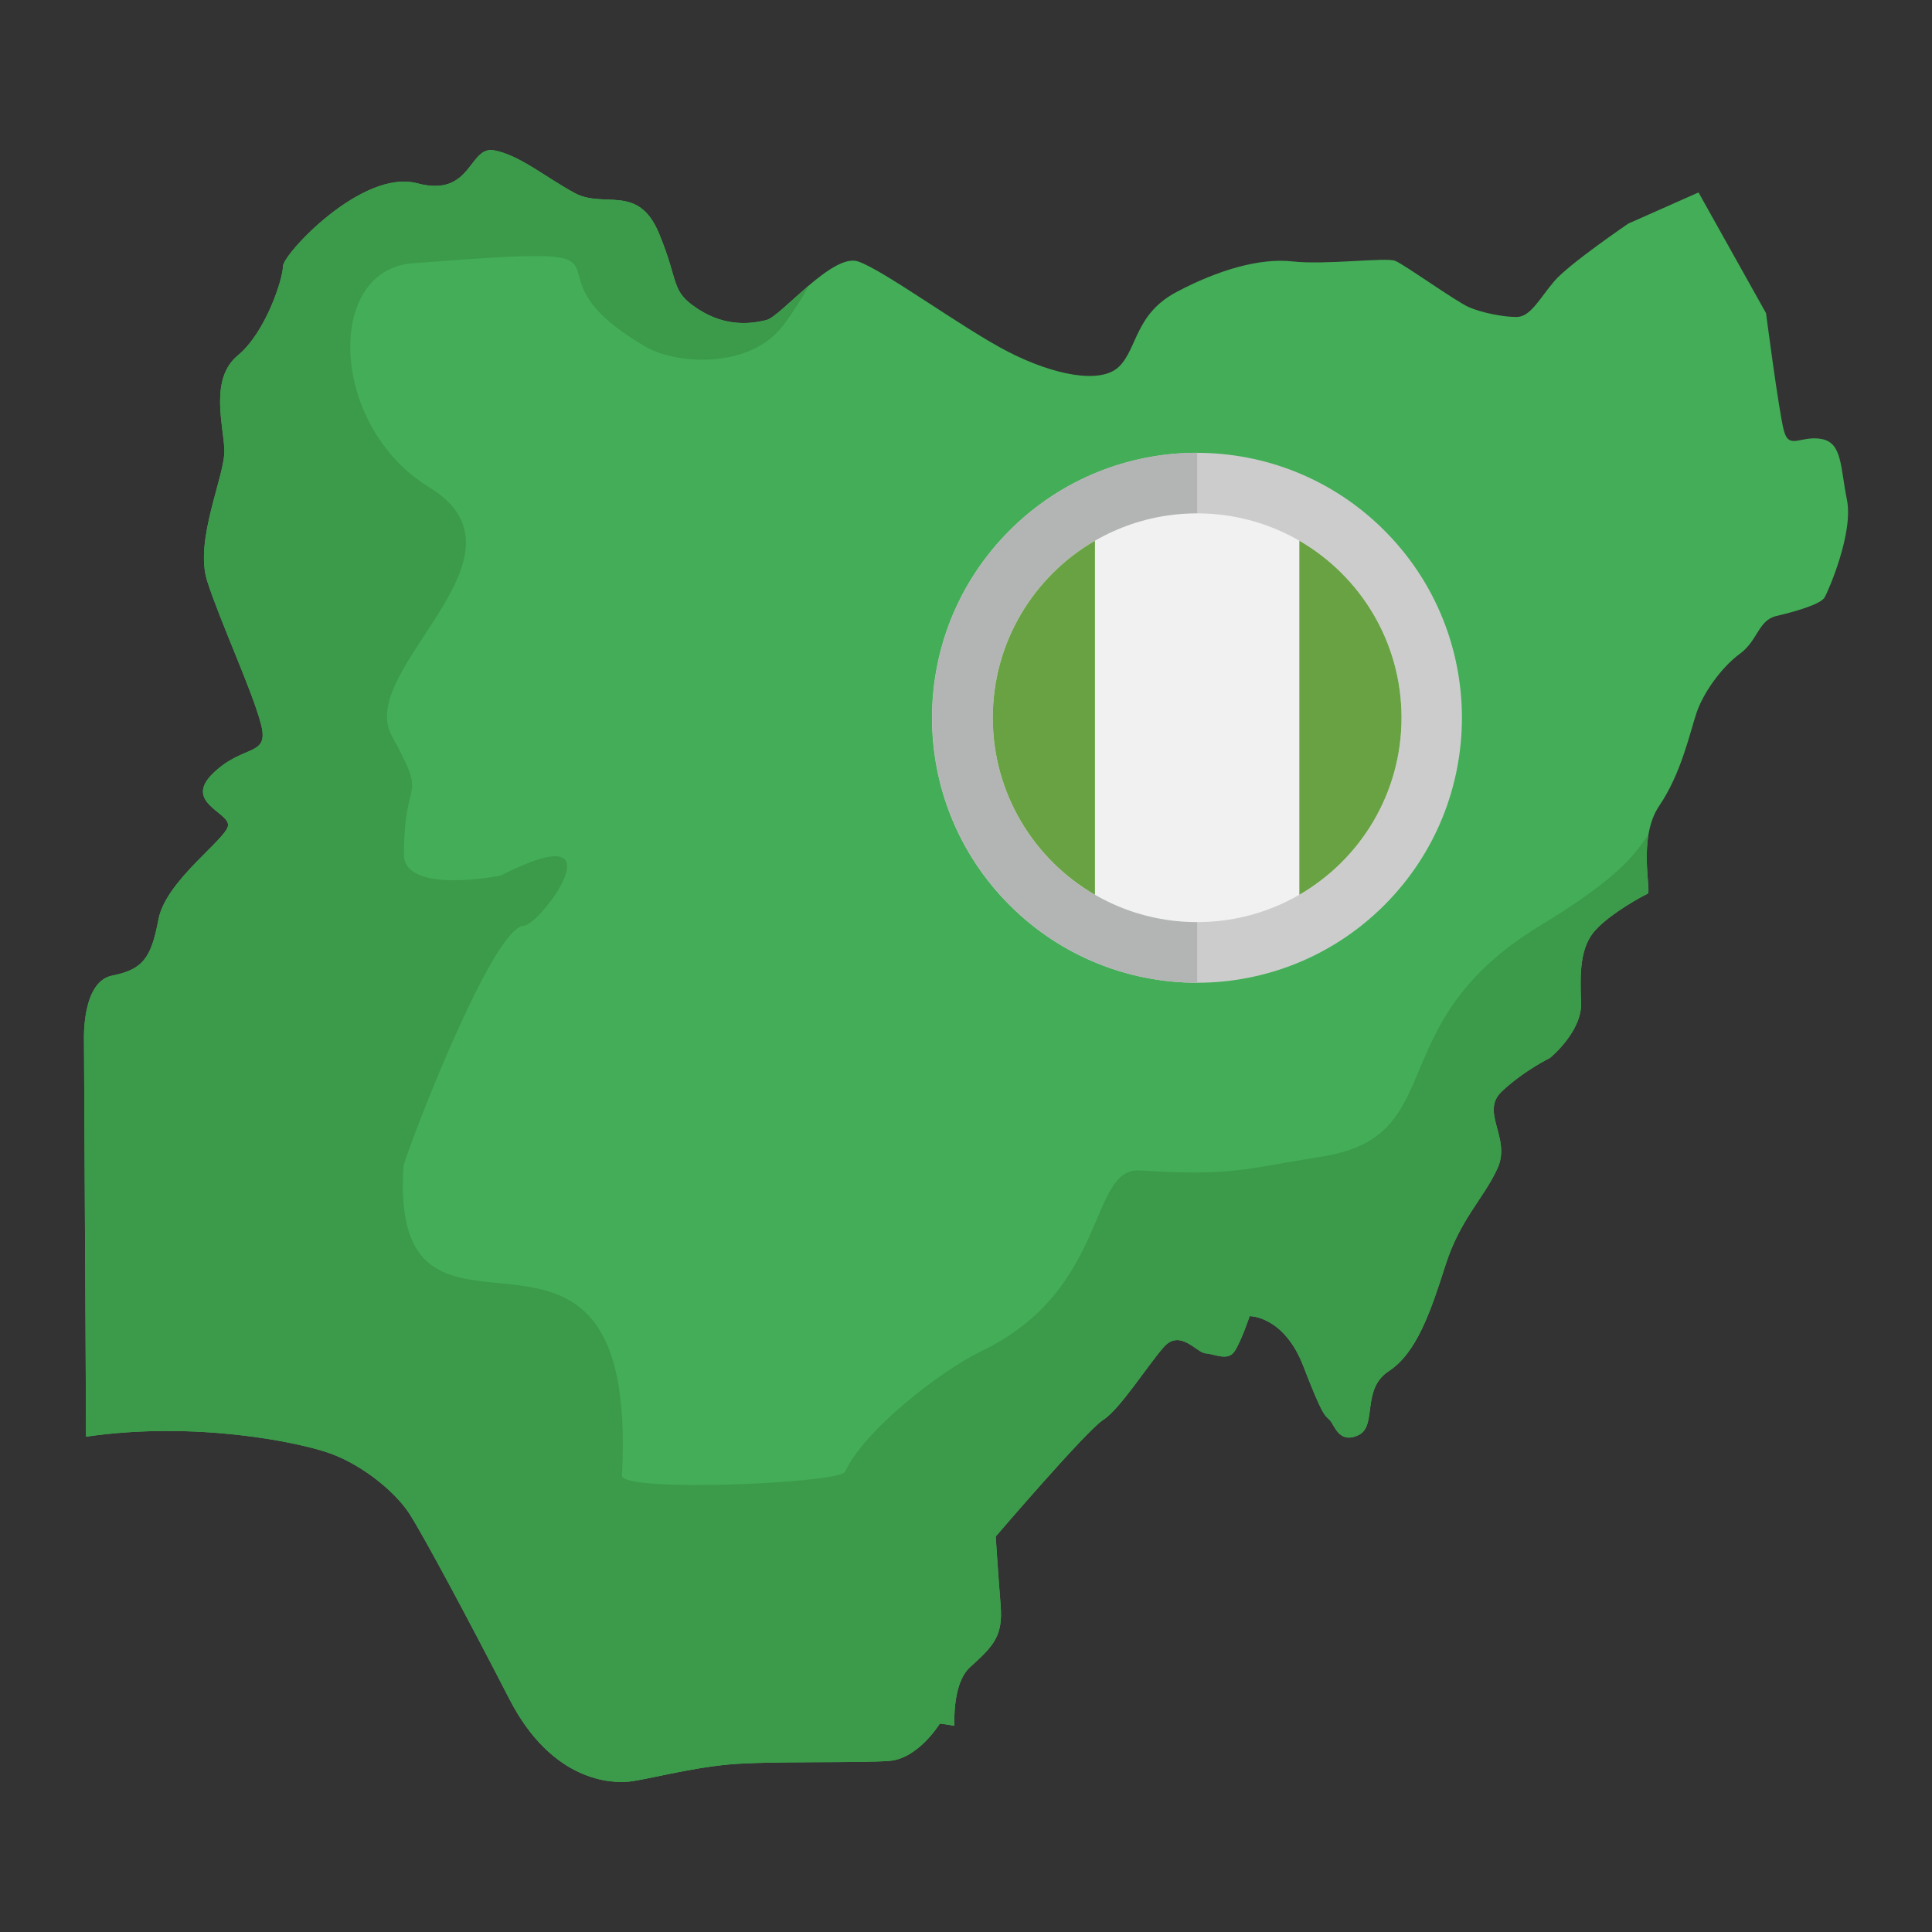
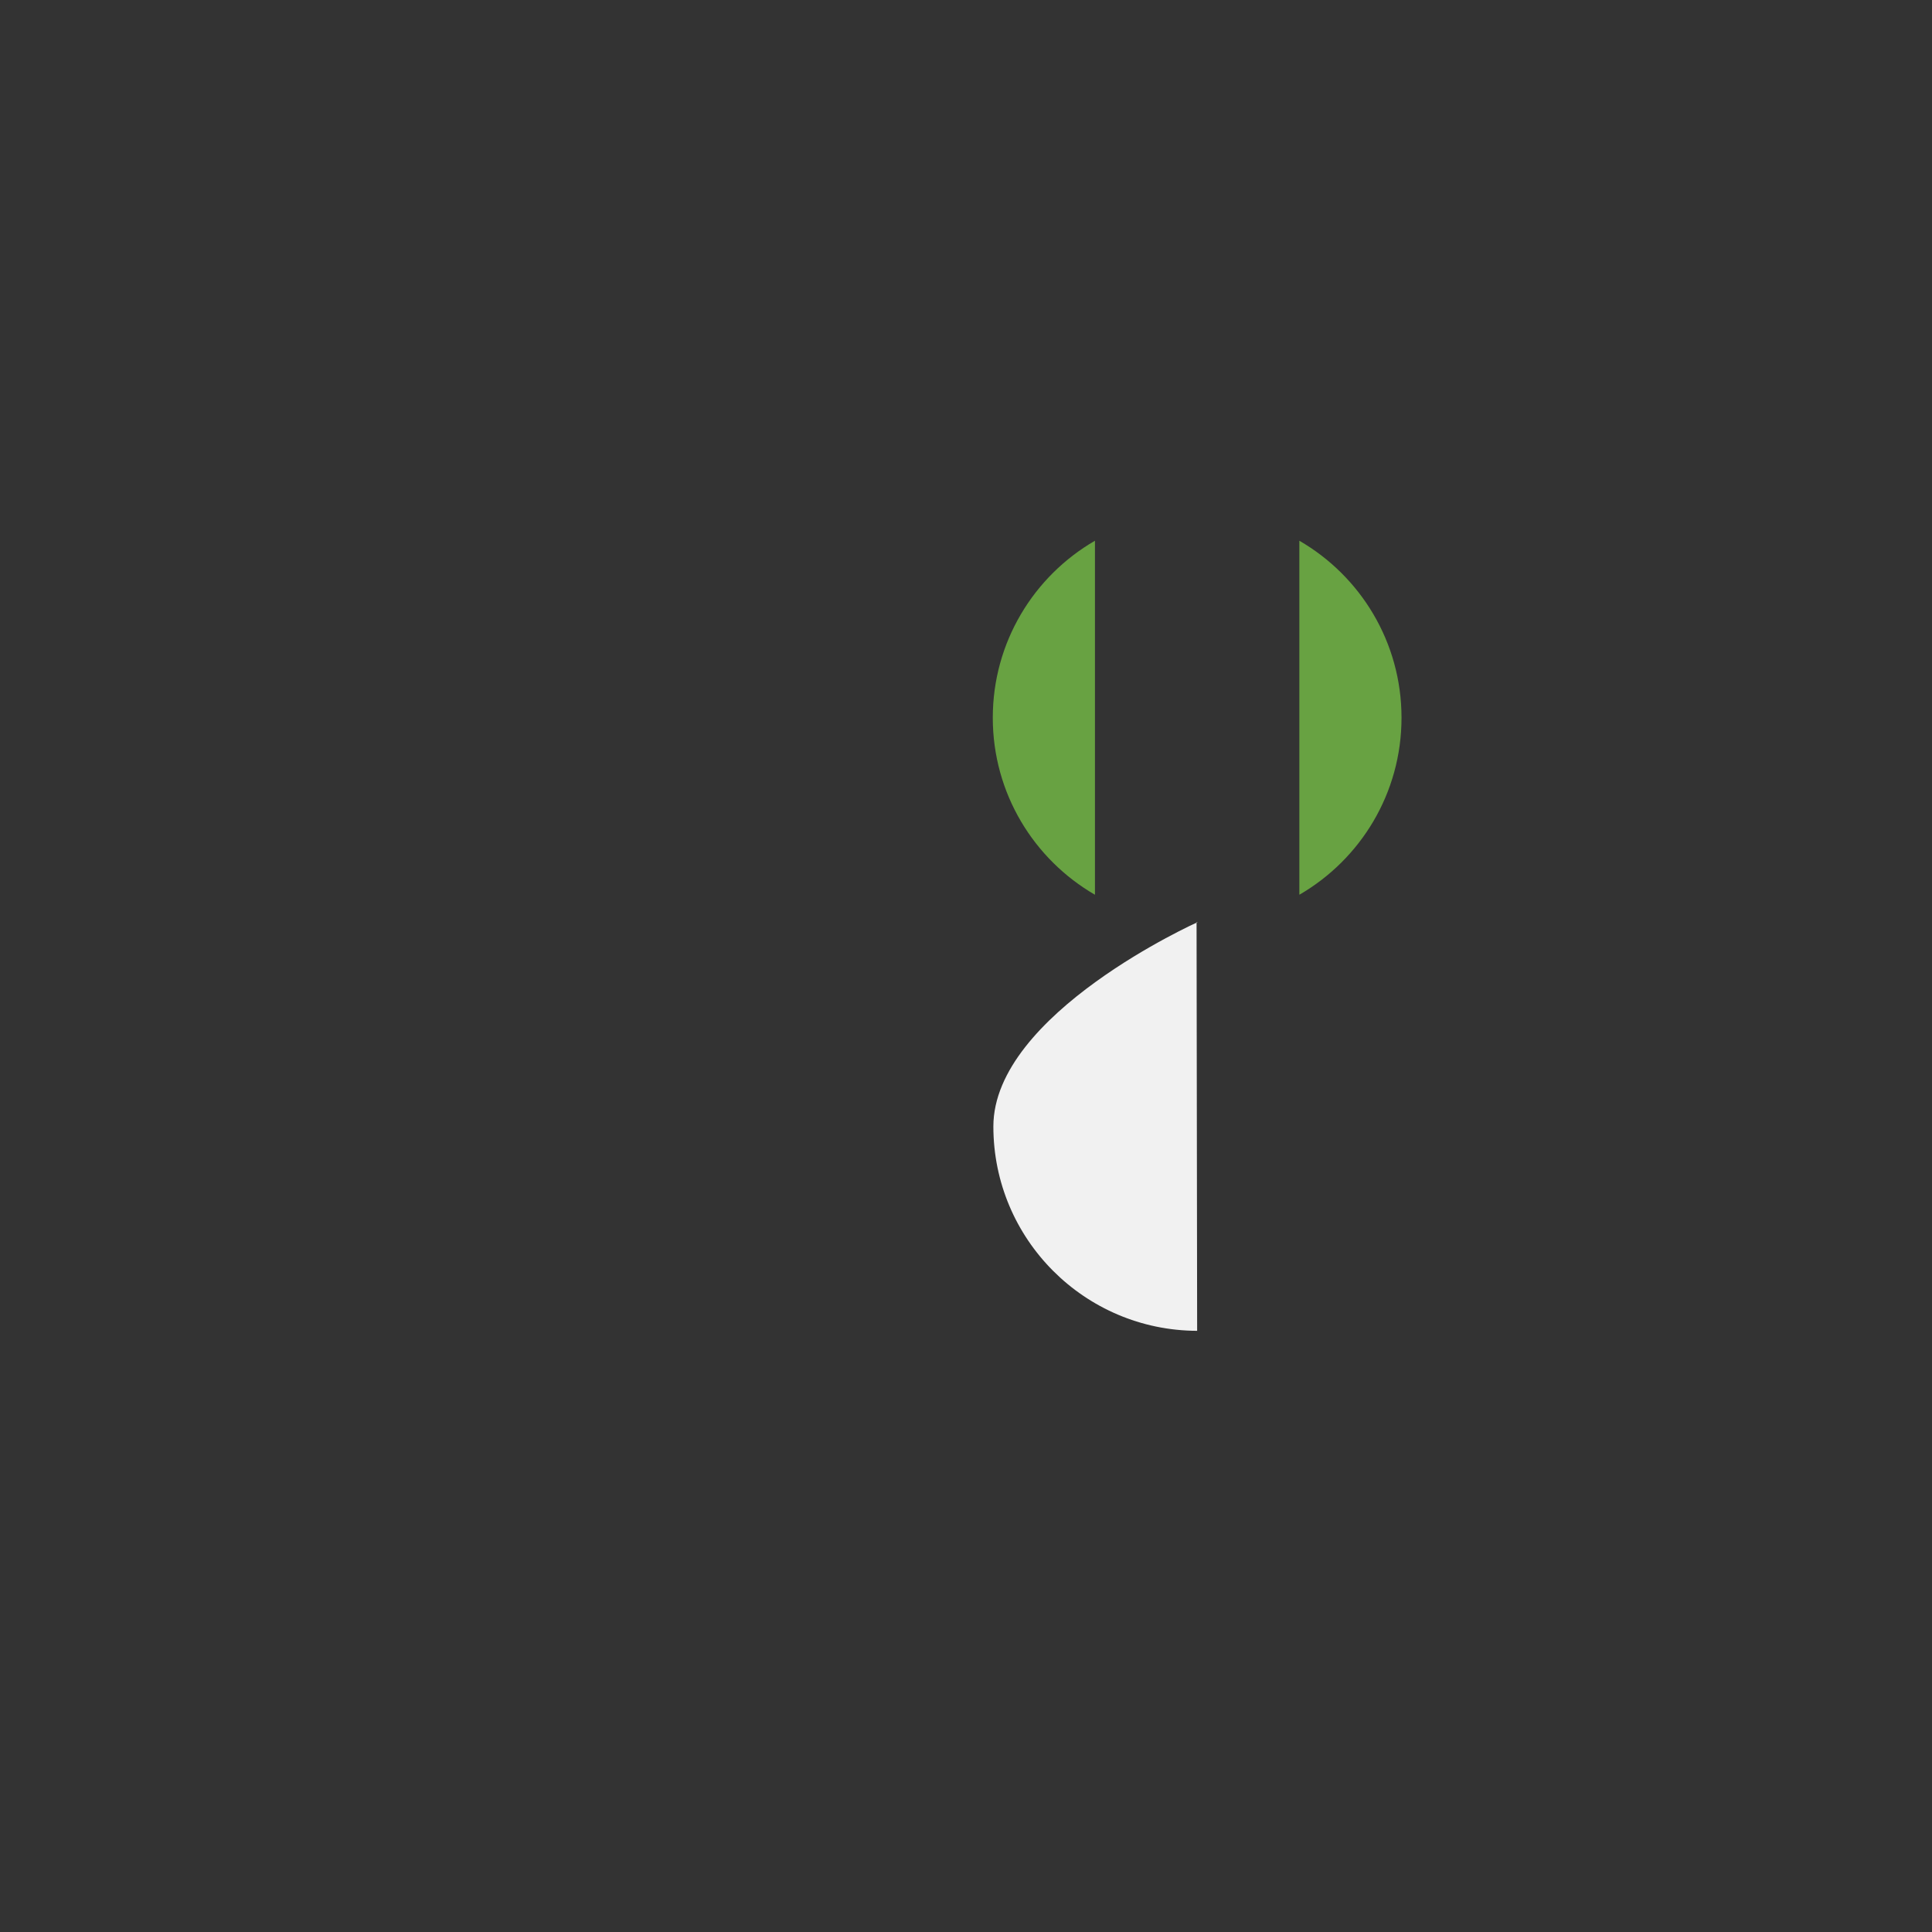
<svg xmlns="http://www.w3.org/2000/svg" height="512" viewBox="0 0 283.465 283.465" width="512">
  <rect x="0" y="0" width="283.465" height="283.465" fill="#333333" stroke="none" />
  <g id="Layer_1_16_">
    <g clip-rule="evenodd" fill-rule="evenodd">
-       <path d="m140.001 253.214c-1.095-.224-2.11-.326-2.11-.326s-3.135 5.105-7.344 5.463-17.823-.001-23.645.537c-5.821.538-12.091 2.24-14.599 2.508-2.508.269-11.288.089-17.557-12.091s-12.718-24.182-14.688-27.227-6.627-6.986-11.463-8.777c-4.539-1.681-19.883-4.863-35.966-2.509l-.306-58.152s-.36-8.597 4.118-9.493 5.731-2.508 6.806-8.24 10.031-11.822 10.21-13.792-6.628-3.403-2.15-7.702 8.24-2.328 6.986-7.165c-1.254-4.836-5.912-14.868-7.882-20.958s2.687-15.584 2.508-19.345c-.179-3.762-2.15-10.389 1.97-13.793 4.12-3.403 6.627-11.285 6.627-13.076s11.643-14.33 19.704-12.181 7.523-5.553 11.285-4.837c3.761.717 7.523 3.941 11.822 6.269s9.314-1.433 12.359 5.911c3.046 7.344 1.612 8.419 5.733 11.105 4.12 2.687 7.881 2.15 10.031 1.612 2.149-.537 9.673-9.852 13.434-8.598 3.762 1.254 15.404 9.851 22.032 13.255 6.627 3.403 13.614 4.837 16.301 2.15s2.328-7.703 8.419-10.927c6.09-3.224 12.18-5.015 17.016-4.478s13.703-.628 15.046-.09c1.344.537 8.956 6.001 10.837 6.807s4.926 1.433 6.986 1.433 3.404-2.777 5.553-5.284 10.837-8.419 10.837-8.419l10.298-4.569 9.906 17.716s1.836 14.151 2.597 17.151 2.418.761 5.509 1.299c3.09.537 2.776 4.075 3.762 8.912.985 4.836-2.686 13.3-3.268 14.33s-4.389 2.105-7.076 2.732-2.686 3.583-5.373 5.554c-2.687 1.97-5.374 5.732-6.359 8.688s-2.24 8.867-5.464 13.614-1.075 12.628-1.702 12.897c-.627.268-5.284 2.776-7.613 5.284s-2.329 6.359-2.15 10.658-4.567 8.151-4.567 8.151-3.851 1.881-7.076 4.926c-3.224 3.046 1.433 6.806-.626 11.285-2.06 4.479-5.464 7.434-7.613 14.151s-4.208 12.897-8.328 15.585-1.612 8.061-4.478 9.404-3.493-1.522-4.209-2.239c-.717-.717-.985-.448-3.851-7.881-2.866-7.434-7.882-7.345-7.882-7.345s-1.254 3.762-2.239 5.195-2.866.358-4.21.268c-1.344-.089-3.761-3.672-6.18-.896-2.418 2.776-6.449 9.136-8.867 10.658s-15.761 17.106-15.761 17.106.359 5.553.717 10.031-.895 5.911-4.478 9.135c-1.952 1.757-2.361 5.535-2.329 8.61z" fill="#43ae57" />
-       <path d="m140.001 253.214c-1.095-.223-2.11-.325-2.11-.325s-3.135 5.105-7.344 5.464c-4.209.358-17.824-.001-23.646.536-5.821.538-12.091 2.24-14.599 2.509-2.507.269-11.288.089-17.556-12.091-6.269-12.181-12.718-24.182-14.689-27.227-1.97-3.045-6.626-6.986-11.463-8.777-4.539-1.681-19.883-4.863-35.966-2.509l-.306-58.152s-.36-8.598 4.118-9.493c4.478-.896 5.731-2.508 6.806-8.24 1.076-5.732 10.031-11.822 10.211-13.792.179-1.971-6.628-3.403-2.15-7.702 4.478-4.3 8.24-2.329 6.986-7.165-1.253-4.837-5.912-14.868-7.882-20.958s2.687-15.584 2.508-19.345c-.18-3.762-2.15-10.389 1.97-13.793 4.12-3.403 6.628-11.285 6.628-13.076s11.642-14.331 19.703-12.181 7.523-5.553 11.285-4.837c3.761.717 7.523 3.942 11.822 6.27s9.314-1.433 12.359 5.911 1.612 8.419 5.732 11.105c4.12 2.687 7.882 2.15 10.031 1.613 1.09-.272 3.562-2.801 6.225-5.065-.988 1.845-2.203 3.76-3.683 5.75-4.893 6.578-15.756 5.855-20.241 3.248-20.75-12.067 4.708-15.283-34.256-12.254-12.836.997-12.182 23.905 2.482 32.849 16.547 10.092-10.803 26.72-5.508 36.443 5.449 10.007 1.803 5.276 1.803 17.437 0 5.927 14.128 3.132 14.263 3.063 18.116-9.24 5.677 7.333 3.347 7.385-4.711.105-17.598 34.018-17.684 35.369-2.172 34.15 34.645-3.106 32.058 45.31-.134 2.512 31.943 1.166 32.738-.569 2.772-6.052 13.897-14.745 20.067-17.721 18.719-9.029 15.609-26.937 23.155-26.477 13.609.83 15.114-.175 26.835-2.05 18.878-3.019 8.284-19.451 31.725-33.75 11.397-6.953 13.771-10.086 16.098-13.542-.724 4.179.331 8.543-.133 8.742-.627.268-5.284 2.777-7.613 5.284-2.329 2.508-2.329 6.359-2.15 10.658s-4.568 8.15-4.568 8.15-3.851 1.881-7.076 4.926c-3.224 3.046 1.434 6.806-.626 11.285s-5.464 7.434-7.613 14.151-4.207 12.897-8.327 15.585-1.613 8.061-4.479 9.404c-2.866 1.344-3.493-1.523-4.21-2.239-.716-.717-.985-.448-3.851-7.882-2.867-7.433-7.882-7.345-7.882-7.345s-1.254 3.762-2.239 5.195-2.866.358-4.21.269c-1.344-.09-3.761-3.672-6.18-.896-2.419 2.777-6.449 9.136-8.867 10.658-2.418 1.523-15.761 17.106-15.761 17.106s.359 5.553.717 10.031c.357 4.478-.895 5.911-4.478 9.135-1.949 1.758-2.358 5.537-2.326 8.612z" fill="#3c9b4a" />
-       <ellipse cx="175.648" cy="105.308" fill="#cdcccd" rx="38.882" ry="38.882" transform="matrix(.707 -.707 .707 .707 -23.018 155.046)" />
-       <path d="m175.648 144.19c-21.475 0-38.882-17.408-38.882-38.882s17.407-38.882 38.882-38.882z" fill="#b3b5b5" />
      <g>
-         <path d="m175.561 135.292h.171c16.52-.046 29.9-13.452 29.9-29.984 0-16.56-13.425-29.984-29.985-29.984s-29.984 13.424-29.984 29.984c0 16.532 13.379 29.938 29.898 29.984z" fill="#f1f1f1" />
+         <path d="m175.561 135.292h.171s-29.984 13.424-29.984 29.984c0 16.532 13.379 29.938 29.898 29.984z" fill="#f1f1f1" />
        <g fill="#68a242">
          <path d="m160.653 131.279v-51.942c-8.961 5.185-14.99 14.873-14.99 25.971 0 11.097 6.029 20.786 14.99 25.971z" />
          <path d="m190.643 79.338v51.94c8.96-5.185 14.989-14.873 14.989-25.97s-6.028-20.785-14.989-25.97z" />
        </g>
      </g>
    </g>
  </g>
</svg>